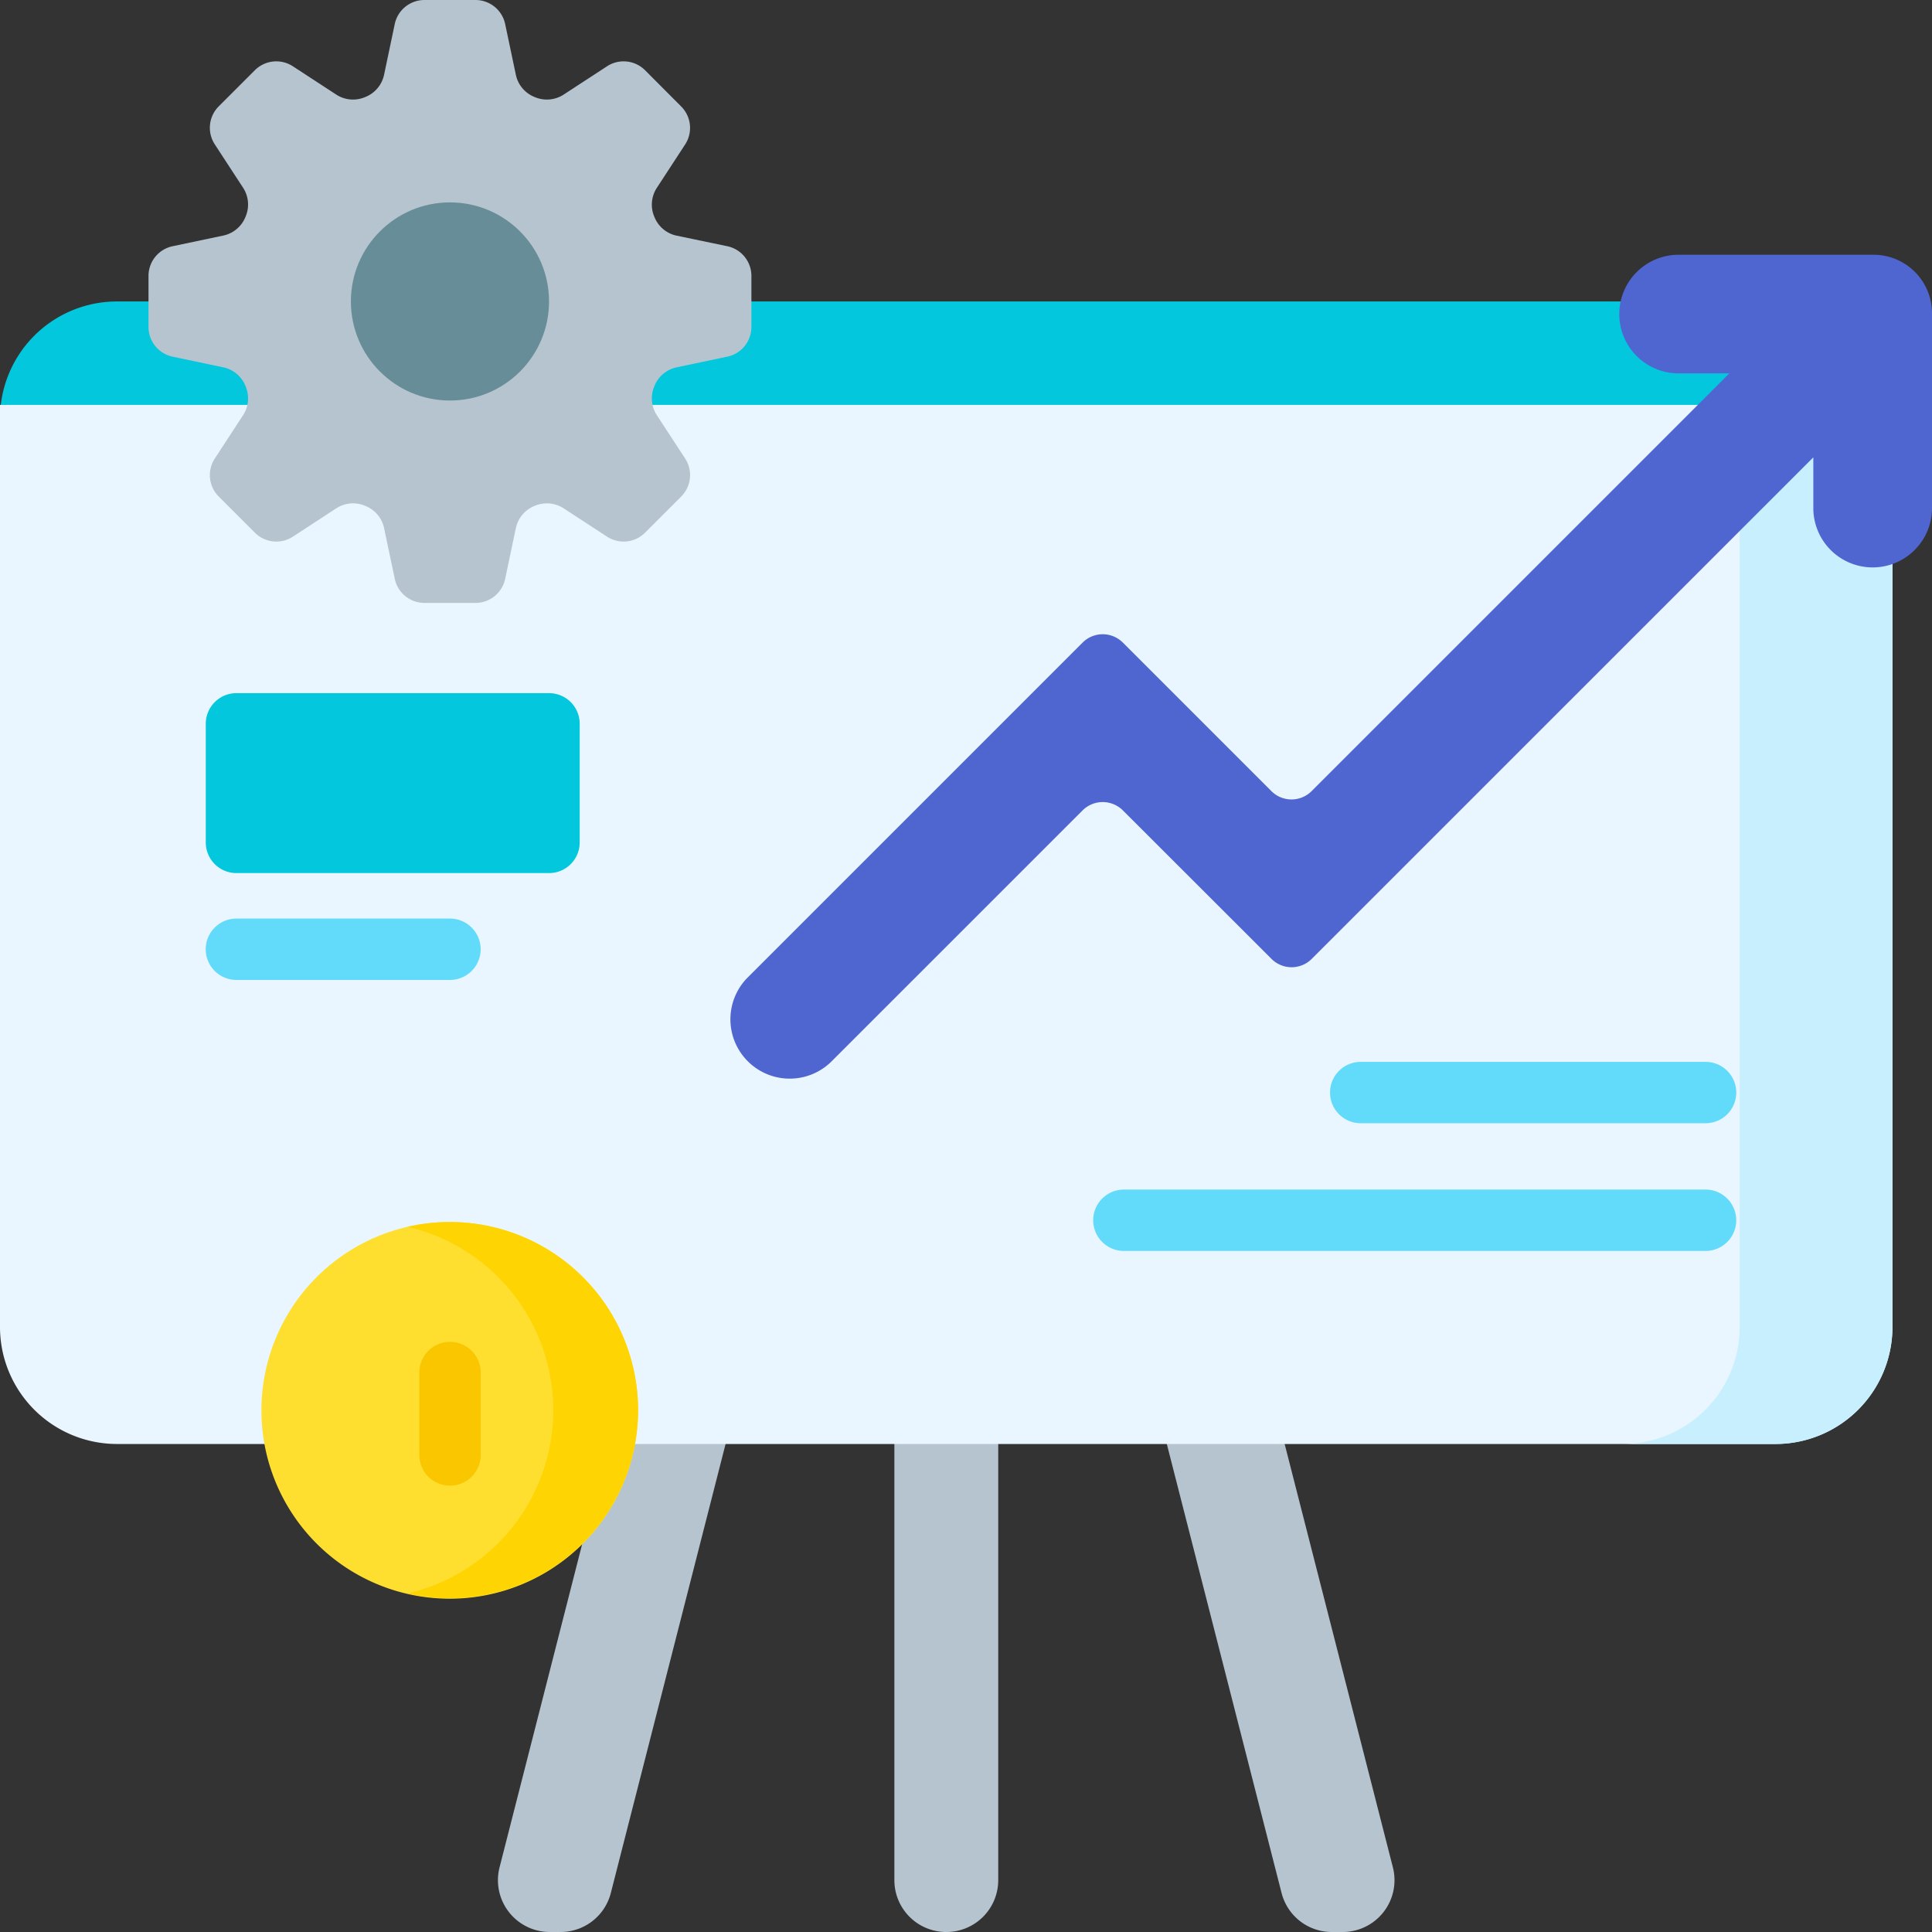
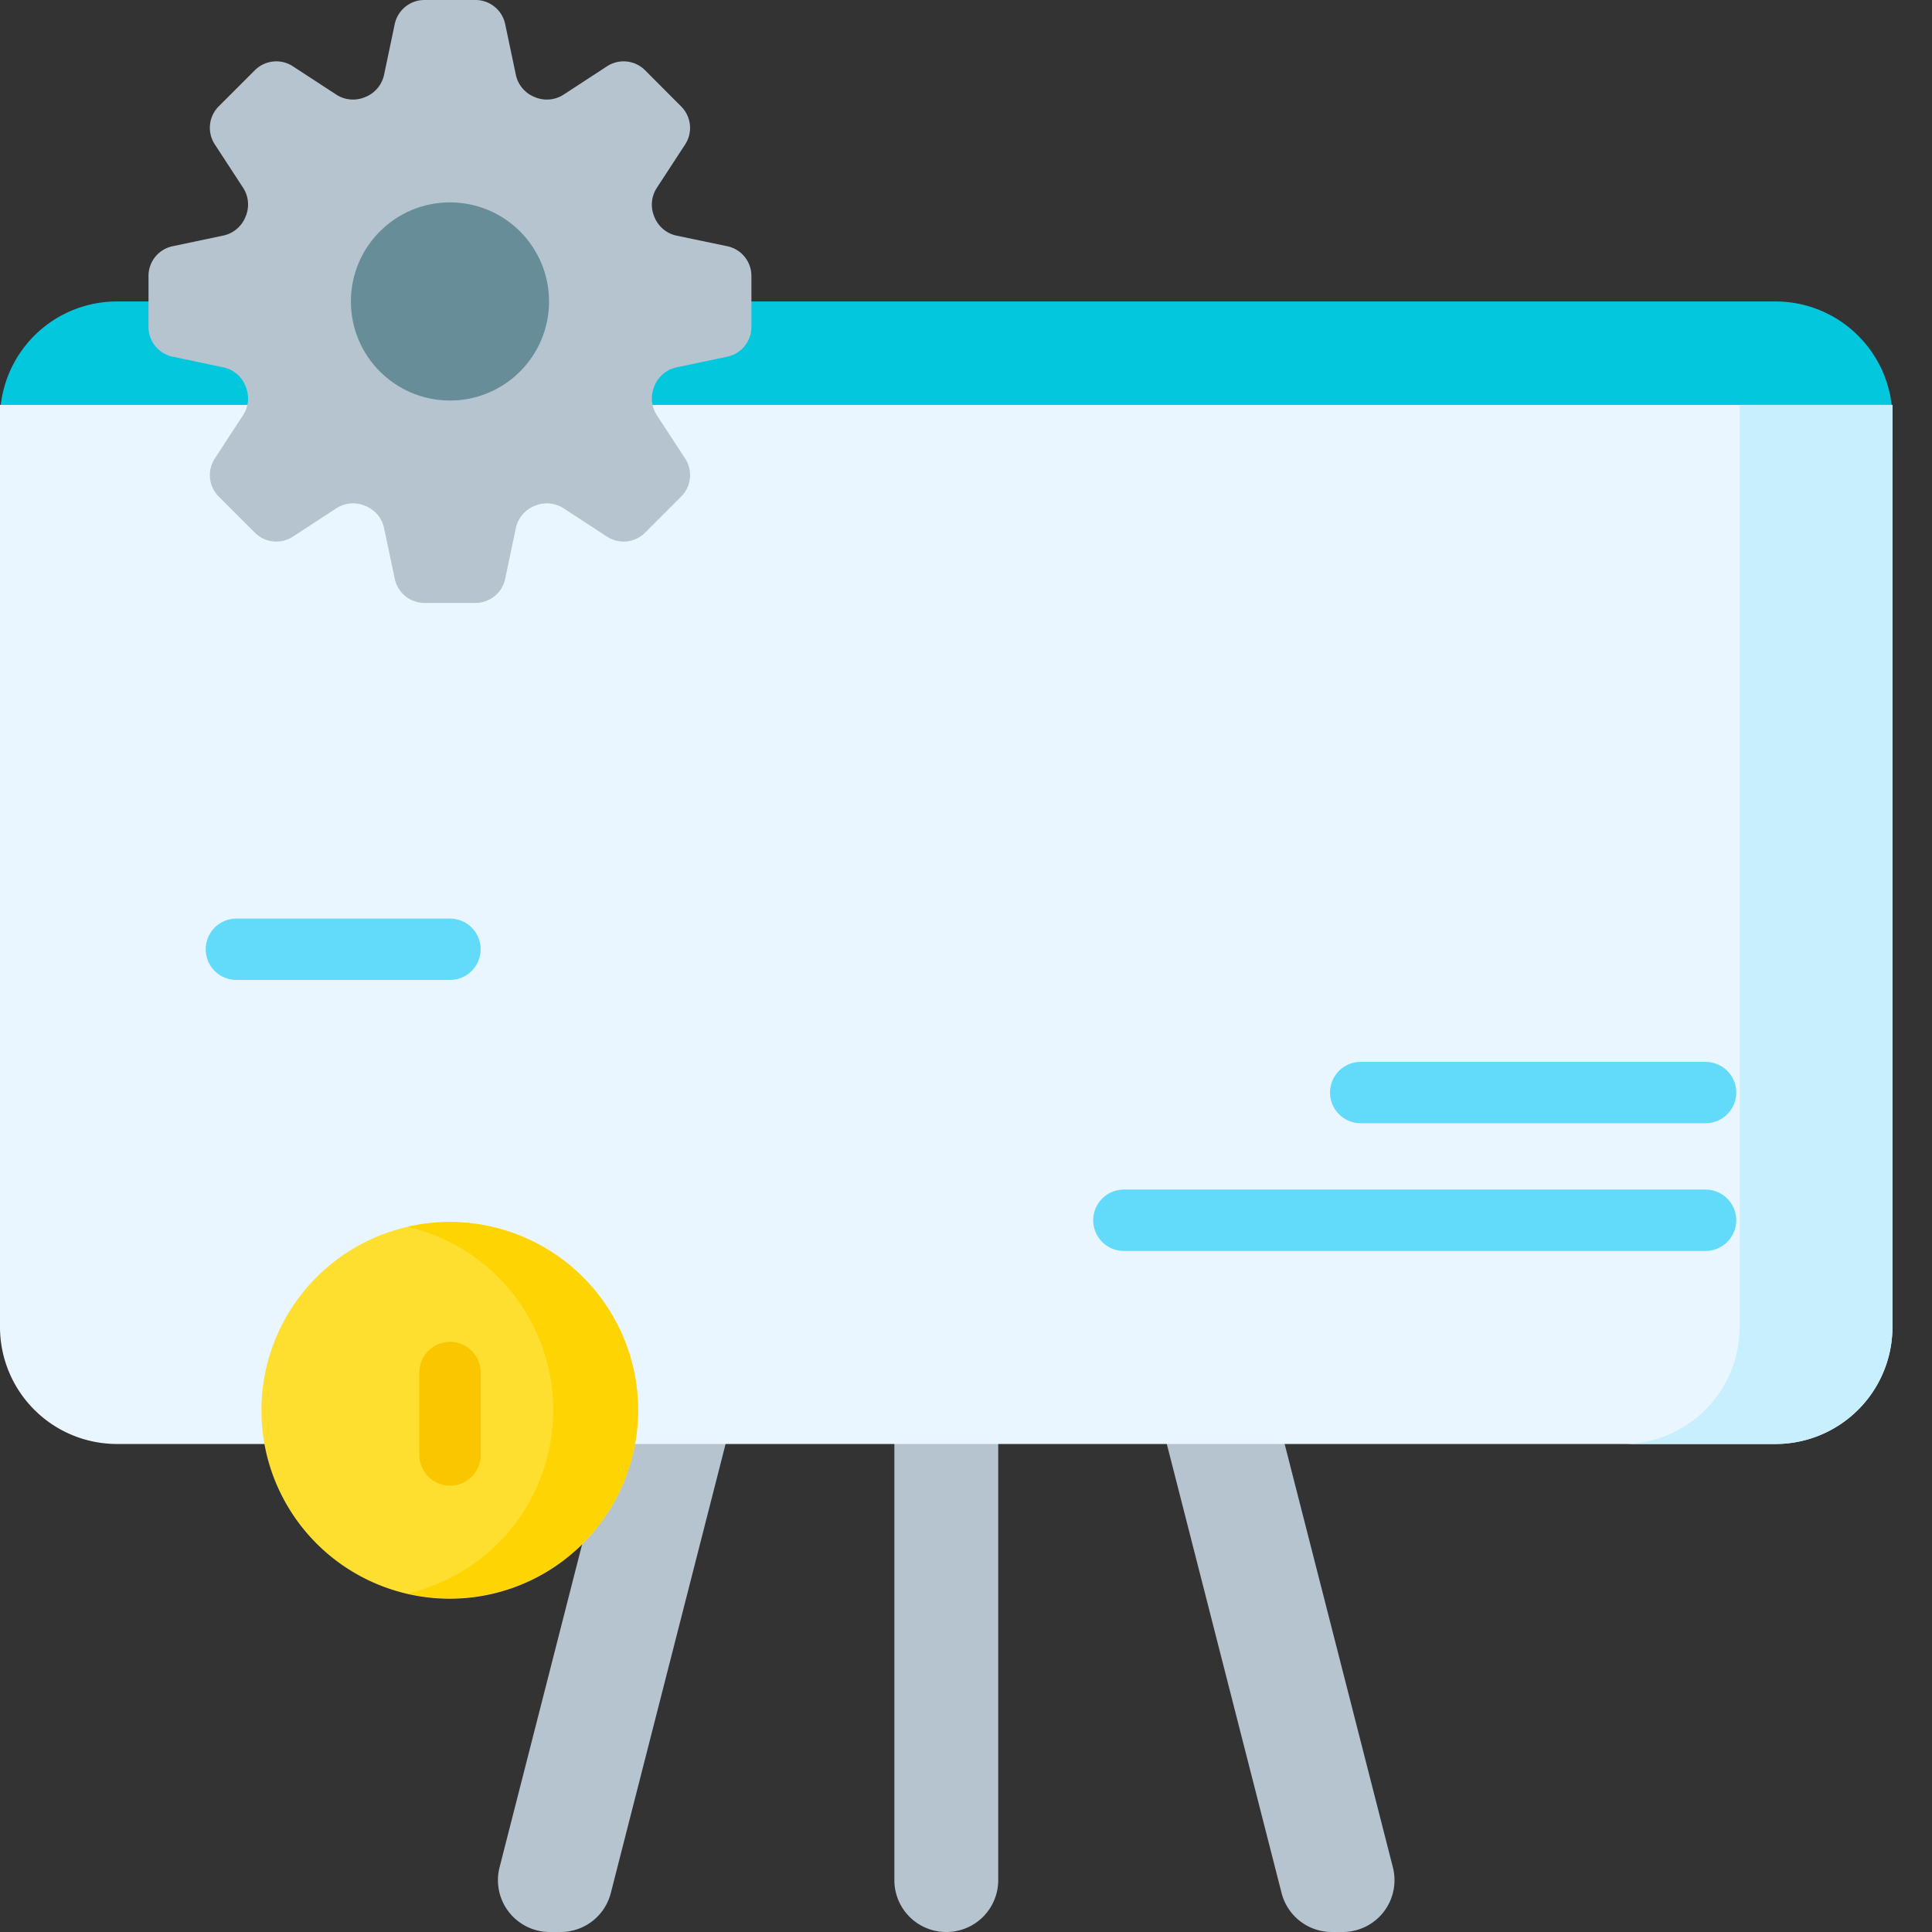
<svg xmlns="http://www.w3.org/2000/svg" width="82" height="82" viewBox="0 0 82 82">
  <rect x="0" y="0" width="82" height="82" fill="#333333" stroke="none" />
  <g id="profit" transform="translate(-12.442)">
    <g id="Group_1318" data-name="Group 1318" transform="translate(33.577 57.5)">
      <path id="Path_2411" data-name="Path 2411" d="M233.179,380.44a2.2,2.2,0,0,1-2.2-2.2V357.363l1.952-1.424,2.456,1.424v20.872A2.2,2.2,0,0,1,233.179,380.44Z" transform="translate(-214.154 -355.94)" fill="#b6c4cf" />
      <path id="Path_2412" data-name="Path 2412" d="M136.783,380.44h-.451a2.2,2.2,0,0,1-2.136-2.75l5.195-20.327,2.616-1.424,2.385,1.424-5.474,21.418A2.2,2.2,0,0,1,136.783,380.44Z" transform="translate(-134.127 -355.94)" fill="#b6c4cf" />
      <path id="Path_2413" data-name="Path 2413" d="M301.71,380.44h.451a2.2,2.2,0,0,0,2.136-2.75L299.1,357.363l-2.554-1.424-2.447,1.424,5.474,21.418A2.2,2.2,0,0,0,301.71,380.44Z" transform="translate(-266.315 -355.94)" fill="#b6c4cf" />
    </g>
    <path id="Path_2414" data-name="Path 2414" d="M92.763,78.634v1.384H12.442V78.634a4.964,4.964,0,0,1,4.966-4.964H87.8A4.964,4.964,0,0,1,92.763,78.634Z" transform="translate(0 -60.875)" fill="#02c7dd" />
    <path id="Path_2415" data-name="Path 2415" d="M92.763,110.22v39.137a4.966,4.966,0,0,1-4.966,4.966H17.408a4.966,4.966,0,0,1-4.966-4.966V110.22Z" transform="translate(0 -93.036)" fill="#eaf6ff" />
    <path id="Path_2416" data-name="Path 2416" d="M420.421,110.22v39.137a4.966,4.966,0,0,1-4.966,4.966h-6.484a4.966,4.966,0,0,0,4.966-4.966V110.22Z" transform="translate(-327.658 -93.036)" fill="#c8effe" />
    <path id="Path_2417" data-name="Path 2417" d="M74.32,13.879V11.71A1.287,1.287,0,0,0,73.3,10.451L71.137,10a1.3,1.3,0,0,1-.932-.788L70.2,9.2a1.306,1.306,0,0,1,.1-1.218l1.207-1.85a1.286,1.286,0,0,0-.168-1.613L69.806,2.981a1.287,1.287,0,0,0-1.613-.168L66.343,4.02a1.306,1.306,0,0,1-1.218.1l-.013-.005a1.306,1.306,0,0,1-.788-.932l-.455-2.161A1.287,1.287,0,0,0,62.61,0H60.441a1.287,1.287,0,0,0-1.259,1.022l-.455,2.161a1.305,1.305,0,0,1-.788.932l-.013.005a1.306,1.306,0,0,1-1.218-.1l-1.85-1.207a1.287,1.287,0,0,0-1.613.168L51.712,4.514a1.287,1.287,0,0,0-.168,1.613l1.207,1.85a1.306,1.306,0,0,1,.1,1.218l-.005.013a1.305,1.305,0,0,1-.932.788l-2.161.455a1.287,1.287,0,0,0-1.022,1.259v2.169a1.287,1.287,0,0,0,1.022,1.259l2.161.455a1.3,1.3,0,0,1,.932.788l.005.013a1.306,1.306,0,0,1-.1,1.218l-1.207,1.85a1.286,1.286,0,0,0,.168,1.613l1.534,1.534a1.287,1.287,0,0,0,1.613.168l1.85-1.207a1.306,1.306,0,0,1,1.218-.1l.013.005a1.305,1.305,0,0,1,.788.932l.455,2.161a1.287,1.287,0,0,0,1.259,1.022H62.61a1.287,1.287,0,0,0,1.259-1.022l.455-2.161a1.305,1.305,0,0,1,.788-.932l.013-.005a1.307,1.307,0,0,1,1.218.1l1.85,1.207a1.287,1.287,0,0,0,1.613-.168l1.534-1.534a1.287,1.287,0,0,0,.168-1.613L70.3,17.612a1.306,1.306,0,0,1-.1-1.218l.005-.013a1.305,1.305,0,0,1,.932-.788l2.161-.455a1.286,1.286,0,0,0,1.021-1.259Z" transform="translate(-29.986 0)" fill="#b6c4cf" />
    <circle id="Ellipse_74" data-name="Ellipse 74" cx="4.205" cy="4.205" r="4.205" transform="translate(27.335 8.59)" fill="#678d98" />
    <path id="Path_2418" data-name="Path 2418" d="M92.391,326.15a7.994,7.994,0,1,1-7.986-7.985A7.985,7.985,0,0,1,92.391,326.15Z" transform="translate(-52.866 -266.299)" fill="#fedf30" />
    <path id="Path_2419" data-name="Path 2419" d="M121.817,326.154a7.994,7.994,0,0,1-9.785,7.781,7.987,7.987,0,0,0,0-15.562,7.994,7.994,0,0,1,9.785,7.781Z" transform="translate(-82.293 -266.303)" fill="#fed402" />
-     <path id="Path_2420" data-name="Path 2420" d="M241.73,64.74v8.269a2.518,2.518,0,1,1-5.037,0V70.856L215.405,92.142a1.206,1.206,0,0,1-1.71,0l-6.306-6.3a1.211,1.211,0,0,0-1.712,0L194.987,96.53a2.518,2.518,0,0,1-3.56-3.56l14.25-14.25a1.208,1.208,0,0,1,1.712,0l6.3,6.3a1.208,1.208,0,0,0,1.712,0l17.728-17.728h-2.155a2.517,2.517,0,0,1,0-5.034h8.269A2.481,2.481,0,0,1,241.73,64.74Z" transform="translate(-147.288 -51.445)" fill="#4f66d0" />
    <g id="Group_1319" data-name="Group 1319" transform="translate(21.173 29.416)">
-       <path id="Path_2421" data-name="Path 2421" d="M78.585,180.513v5.037a1.3,1.3,0,0,1-1.3,1.3H64.015a1.3,1.3,0,0,1-1.3-1.3v-5.037a1.3,1.3,0,0,1,1.3-1.3H77.283A1.3,1.3,0,0,1,78.585,180.513Z" transform="translate(-62.712 -179.21)" fill="#02c7dd" />
-     </g>
+       </g>
    <g id="Group_1320" data-name="Group 1320" transform="translate(58.84 50.489)">
      <path id="Path_2422" data-name="Path 2422" d="M305.573,309.123H280.885a1.3,1.3,0,0,1,0-2.605h24.688a1.3,1.3,0,1,1,0,2.605Z" transform="translate(-279.582 -306.518)" fill="#62dbfb" />
    </g>
    <g id="Group_1321" data-name="Group 1321" transform="translate(68.892 45.069)">
      <path id="Path_2423" data-name="Path 2423" d="M353.392,276.218H338.756a1.3,1.3,0,1,1,0-2.605h14.637a1.3,1.3,0,0,1,0,2.605Z" transform="translate(-337.453 -273.613)" fill="#62dbfb" />
    </g>
    <g id="Group_1322" data-name="Group 1322" transform="translate(21.173 38.987)">
      <path id="Path_2424" data-name="Path 2424" d="M73.078,239.294H64.015a1.3,1.3,0,0,1,0-2.605h9.064a1.3,1.3,0,1,1,0,2.605Z" transform="translate(-62.712 -236.689)" fill="#62dbfb" />
    </g>
    <g id="Group_1323" data-name="Group 1323" transform="translate(30.237 56.95)">
      <path id="Path_2425" data-name="Path 2425" d="M116.2,352.666a1.3,1.3,0,0,1-1.3-1.3v-3.5a1.3,1.3,0,1,1,2.605,0v3.5A1.3,1.3,0,0,1,116.2,352.666Z" transform="translate(-114.897 -346.561)" fill="#fac600" />
    </g>
  </g>
</svg>